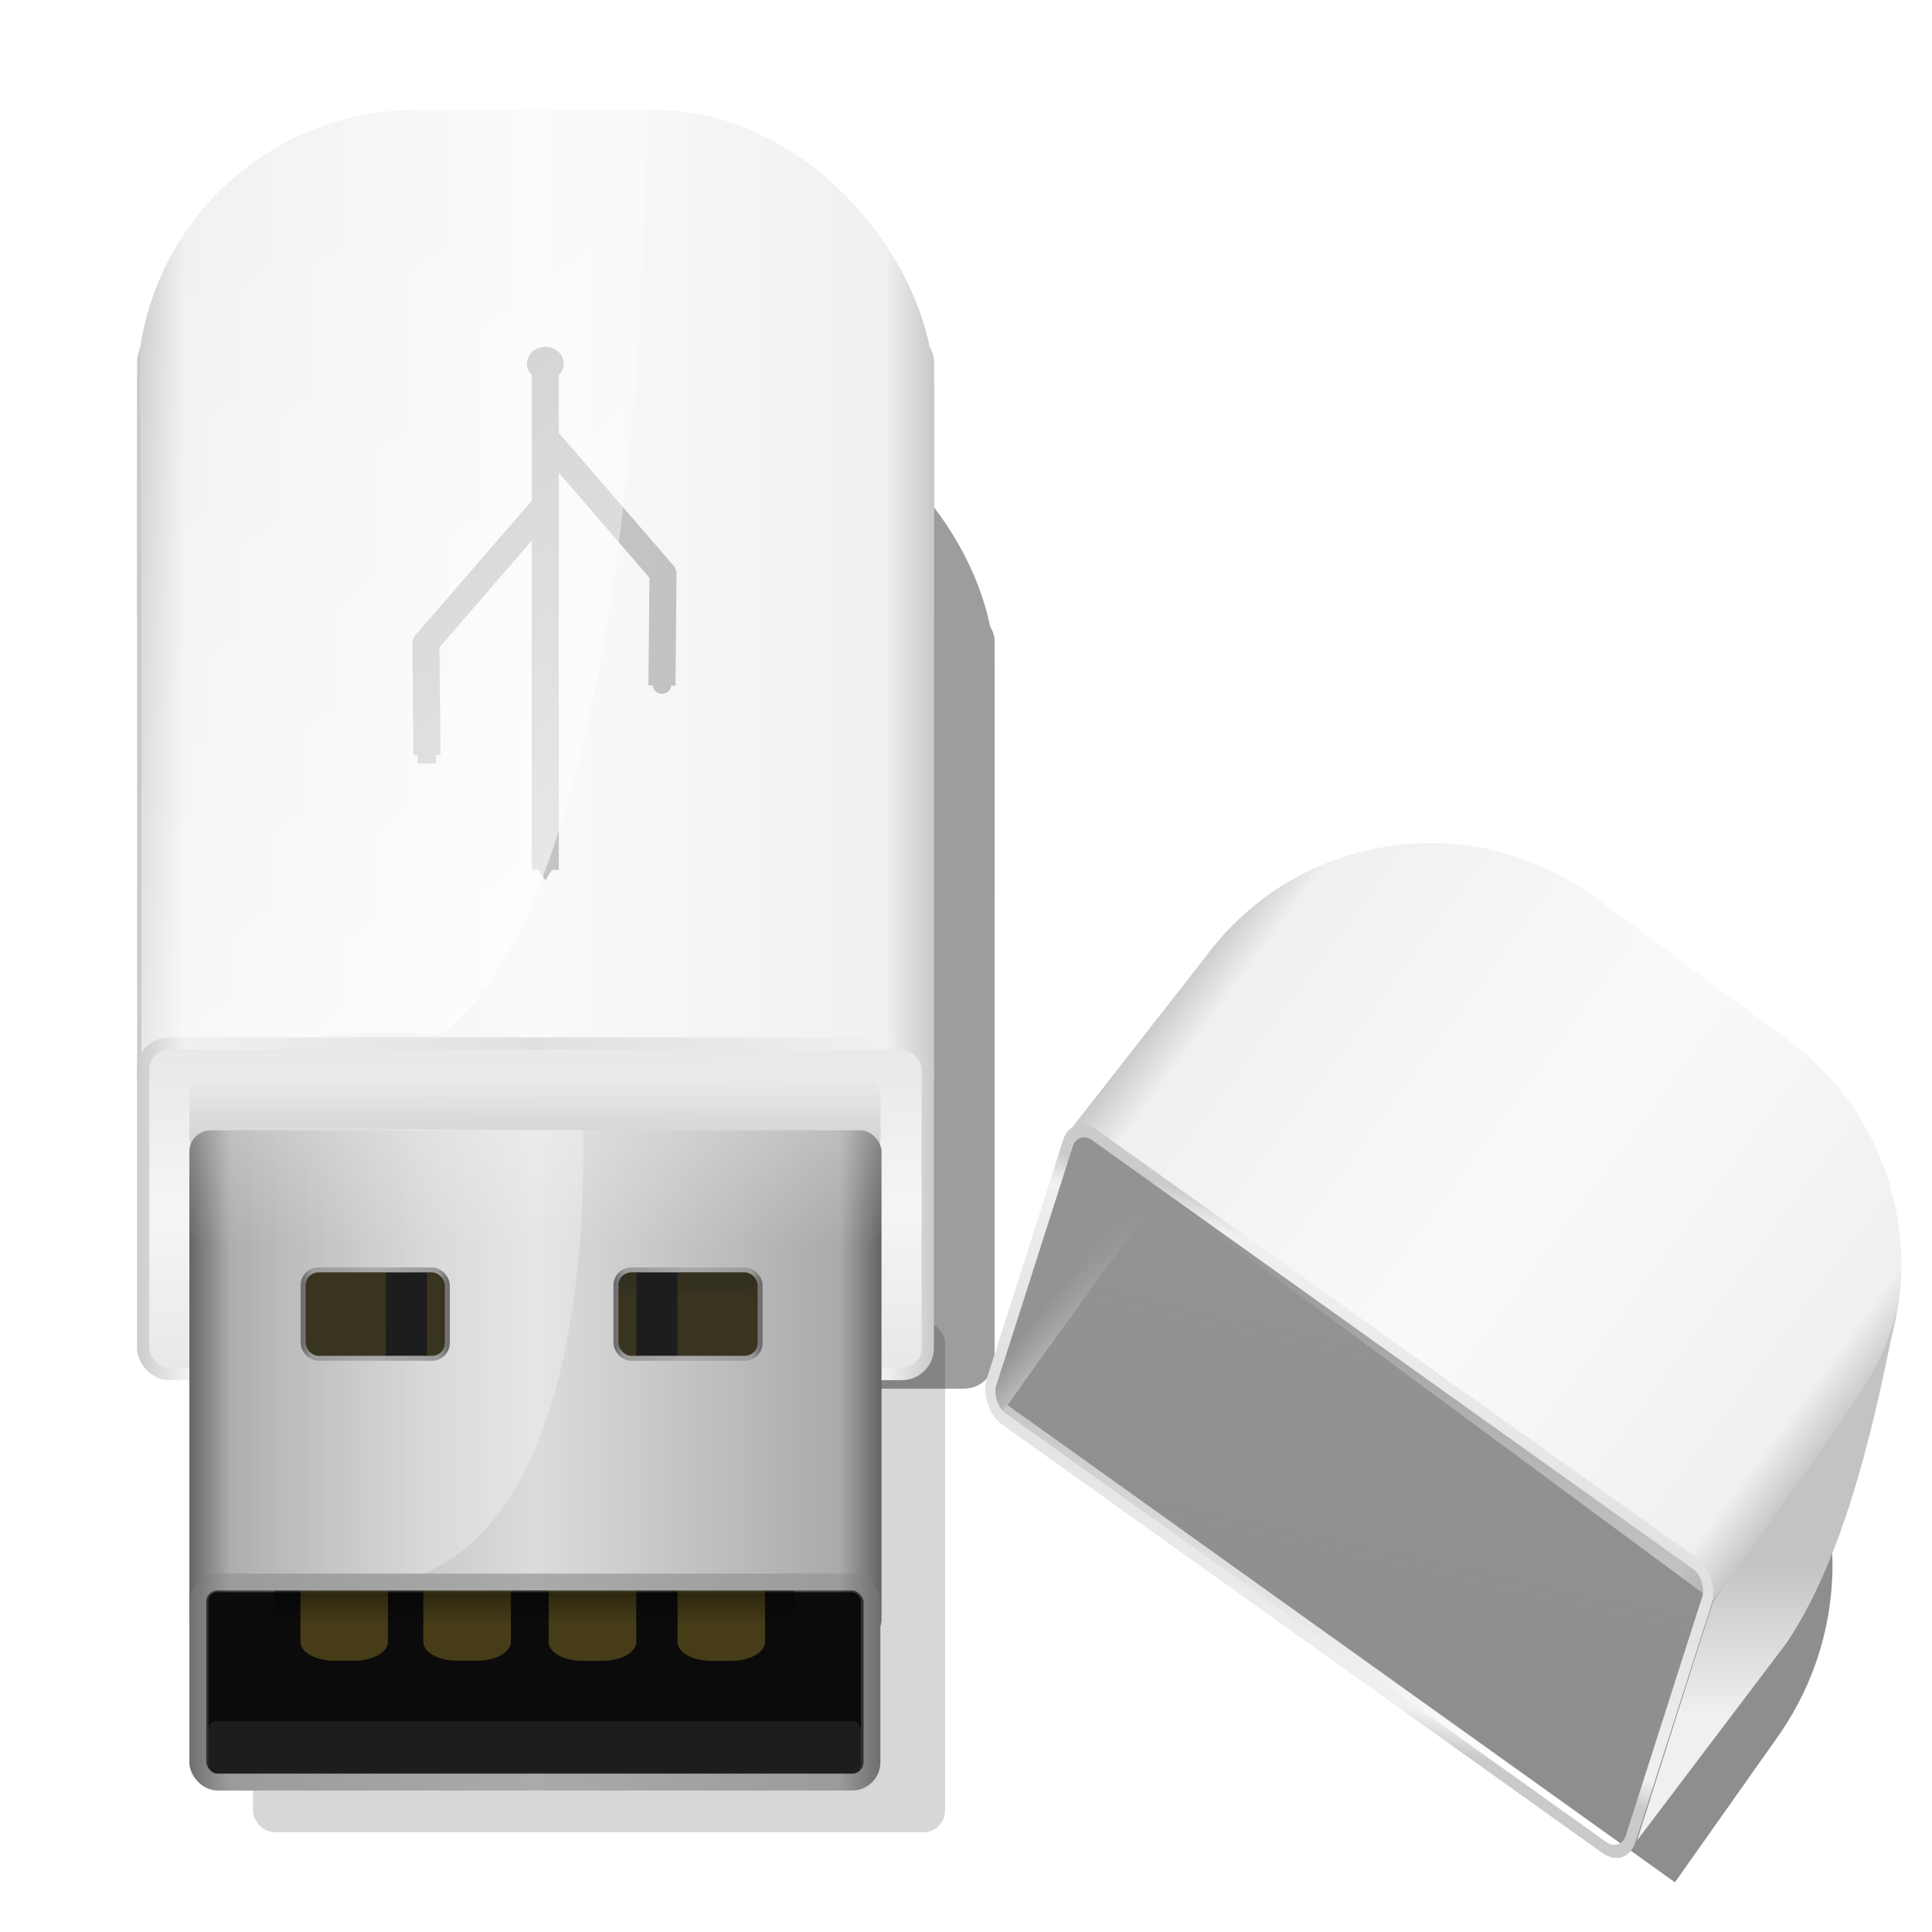
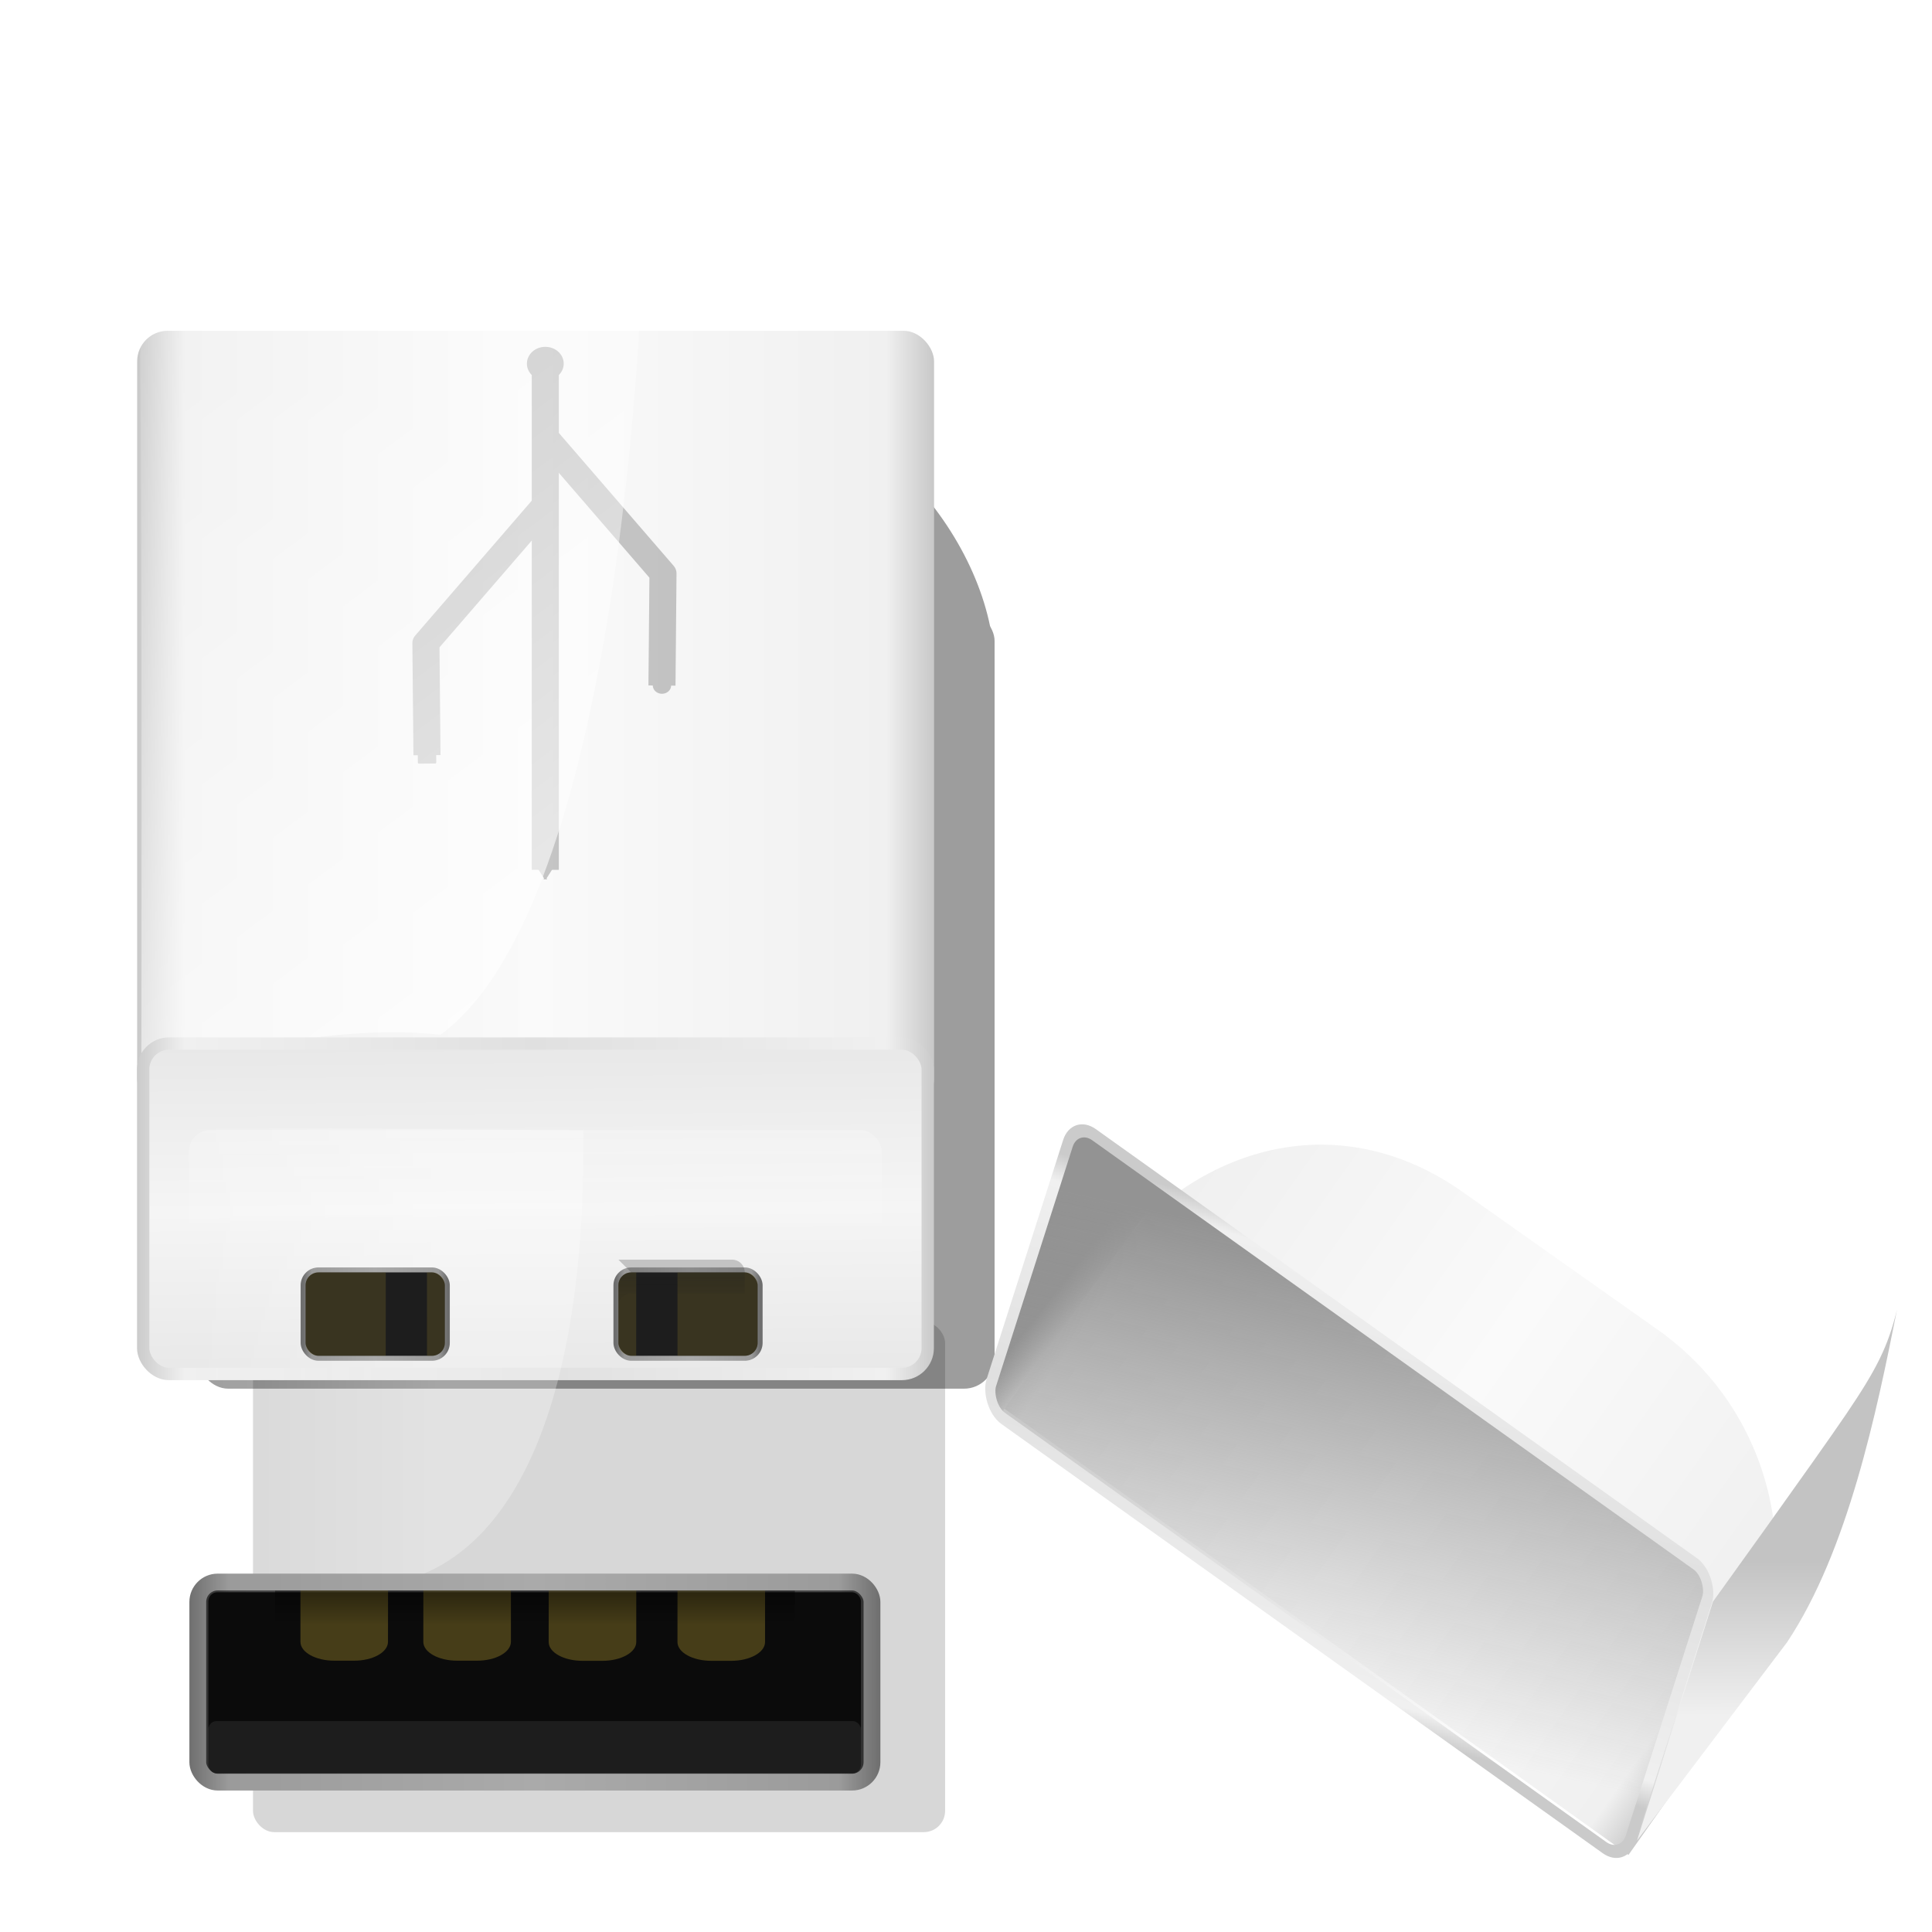
<svg xmlns="http://www.w3.org/2000/svg" xmlns:ns1="http://sodipodi.sourceforge.net/DTD/sodipodi-0.dtd" xmlns:ns2="http://www.inkscape.org/namespaces/inkscape" xmlns:xlink="http://www.w3.org/1999/xlink" id="svg2" ns1:docname="aa.svg" ns2:export-filename="/home/sl4yer/Desktop/pendriveInk.png" viewBox="0 0 420 420" ns1:version="0.32" ns2:export-xdpi="90" version="1.0" ns2:output_extension="org.inkscape.output.svg.inkscape" ns2:export-ydpi="90" ns2:version="0.45.1" ns1:docbase="/home/sl4yer/Desktop">
  <defs id="defs4">
    <linearGradient id="linearGradient6364" ns2:collect="always">
      <stop id="stop6366" style="stop-color:#1d1d1d" offset="0" />
      <stop id="stop6368" style="stop-color:#1d1d1d;stop-opacity:0" offset="1" />
    </linearGradient>
    <marker id="SquareS" refY="0" refX="0" style="overflow:visible" orient="auto" ns2:stockid="SquareS">
      <path id="path5532" style="stroke:#000000;stroke-width:1pt;fill-rule:evenodd" transform="scale(.2)" d="m-5-5v10h10v-10h-10z" />
    </marker>
    <marker id="Dot_s" refY="0" refX="0" style="overflow:visible" orient="auto" ns2:stockid="Dot_s">
      <path id="path5523" style="stroke:#000000;stroke-width:1pt;fill-rule:evenodd" transform="matrix(.2 0 0 .2 1.48 .2)" d="m-2.5-1c0 2.76-2.24 5-5 5s-5-2.24-5-5 2.24-5 5-5 5 2.24 5 5z" />
    </marker>
    <marker id="Dot_m" refY="0" refX="0" style="overflow:visible" orient="auto" ns2:stockid="Dot_m">
      <path id="path5520" style="stroke:#000000;stroke-width:1pt;fill-rule:evenodd" transform="matrix(.4 0 0 .4 2.96 .4)" d="m-2.5-1c0 2.76-2.24 5-5 5s-5-2.24-5-5 2.24-5 5-5 5 2.24 5 5z" />
    </marker>
    <marker id="TriangleOutS" refY="0" refX="0" style="overflow:visible" orient="auto" ns2:stockid="TriangleOutS">
      <path id="path5559" style="stroke:#000000;stroke-width:1pt;fill-rule:evenodd" transform="scale(.2)" d="m5.77 0l-8.65 5v-10l8.65 5z" />
    </marker>
    <linearGradient id="linearGradient5388">
      <stop id="stop5390" style="stop-color:#cbcbcb" offset="0" />
      <stop id="stop5392" style="stop-color:#f0f0f0" offset=".06" />
      <stop id="stop5394" style="stop-color:#e0e0e0" offset=".5" />
      <stop id="stop5396" style="stop-color:#f0f0f0" offset=".94" />
      <stop id="stop5398" style="stop-color:#cacaca" offset="1" />
    </linearGradient>
    <linearGradient id="linearGradient5352">
      <stop id="stop5354" style="stop-color:#c8c8c8" offset="0" />
      <stop id="stop5356" style="stop-color:#f0f0f0" offset=".06" />
      <stop id="stop5358" style="stop-color:#fafafa" offset=".5" />
      <stop id="stop5360" style="stop-color:#f0f0f0" offset=".94" />
      <stop id="stop5362" style="stop-color:#c8c8c8" offset="1" />
    </linearGradient>
    <linearGradient id="linearGradient3142">
      <stop id="stop3144" style="stop-color:#6e6e6e" offset="0" />
      <stop id="stop3170" style="stop-color:#9b9b9b" offset=".06" />
      <stop id="stop3150" style="stop-color:#aaaaaa" offset=".5" />
      <stop id="stop3172" style="stop-color:#9b9b9b" offset=".94" />
      <stop id="stop3146" style="stop-color:#6e6e6e" offset="1" />
    </linearGradient>
    <linearGradient id="linearGradient3148" y2="577.73" xlink:href="#linearGradient3142" gradientUnits="userSpaceOnUse" x2="367.68" gradientTransform="matrix(1.002 0 0 .833 47.127 295)" y1="577.73" x1="217.46" ns2:collect="always" />
    <linearGradient id="linearGradient3168" y2="508.65" gradientUnits="userSpaceOnUse" x2="365.4" gradientTransform="matrix(1.031 0 0 .886 38.961 260.91)" y1="508.65" x1="219.48" ns2:collect="always">
      <stop id="stop3176" style="stop-color:#646464" offset="0" />
      <stop id="stop3178" style="stop-color:#aaaaaa" offset=".06" />
      <stop id="stop3180" style="stop-color:#dcdcdc" offset=".5" />
      <stop id="stop3182" style="stop-color:#aaaaaa" offset=".94" />
      <stop id="stop3184" style="stop-color:#646464" offset="1" />
    </linearGradient>
    <linearGradient id="linearGradient5288" y2="699.43" xlink:href="#linearGradient3142" gradientUnits="userSpaceOnUse" x2="390.67" y1="699.43" x1="359.33" ns2:collect="always" />
    <linearGradient id="linearGradient5296" y2="699.43" xlink:href="#linearGradient3142" gradientUnits="userSpaceOnUse" x2="458.67" y1="699.43" x1="427.33" ns2:collect="always" />
    <linearGradient id="linearGradient5302" y2="514.15" gradientUnits="userSpaceOnUse" x2="217.29" gradientTransform="translate(47.908 193.02)" y1="514.15" x1="270.86" ns2:collect="always">
      <stop id="stop5164" style="stop-color:#ffffff" offset="0" />
      <stop id="stop5166" style="stop-color:#ffffff;stop-opacity:0" offset="1" />
    </linearGradient>
    <linearGradient id="linearGradient5350" y2="598.55" xlink:href="#linearGradient5352" gradientUnits="userSpaceOnUse" x2="495.48" gradientTransform="matrix(1 0 0 1.184 1.01 -138.27)" y1="598.55" x1="322.24" ns2:collect="always" />
    <linearGradient id="linearGradient5378" y2="640.72" gradientUnits="userSpaceOnUse" x2="398.51" gradientTransform="matrix(.984 0 0 1.002 -62.978 -4.529)" y1="712.45" x1="399.01" ns2:collect="always">
      <stop id="stop5374" style="stop-color:#e8e8e8" offset="0" />
      <stop id="stop5408" style="stop-color:#f5f5f5" offset=".5" />
      <stop id="stop5376" style="stop-color:#e8e8e8" offset="1" />
    </linearGradient>
    <linearGradient id="linearGradient5406" y2="676.54" xlink:href="#linearGradient5388" gradientUnits="userSpaceOnUse" x2="496.45" gradientTransform="translate(-69.324 -3.409)" y1="676.54" x1="323.22" ns2:collect="always" />
    <linearGradient id="linearGradient5414" y2="598.55" xlink:href="#linearGradient5352" gradientUnits="userSpaceOnUse" x2="495.48" gradientTransform="matrix(1 0 0 1.184 1.01 -186.27)" y1="598.55" x1="322.24" ns2:collect="always" />
    <linearGradient id="linearGradient5438" y2="632.58" gradientUnits="userSpaceOnUse" x2="450.86" gradientTransform="translate(-69.324 -3.409)" y1="453.79" x1="317.85" ns2:collect="always">
      <stop id="stop5442" style="stop-color:#ffffff;stop-opacity:0" offset="0" />
      <stop id="stop5444" style="stop-color:#ffffff" offset="1" />
    </linearGradient>
    <linearGradient id="linearGradient5725" y2="646.83" gradientUnits="userSpaceOnUse" x2="401.43" gradientTransform="matrix(.982 0 0 1 -62.192 -2.399)" y1="670.15" x1="401.48" ns2:collect="always">
      <stop id="stop5721" style="stop-color:#000000" offset="0" />
      <stop id="stop5723" style="stop-color:#000000;stop-opacity:0" offset="1" />
    </linearGradient>
    <linearGradient id="linearGradient5735" y2="779.42" gradientUnits="userSpaceOnUse" x2="484.82" gradientTransform="translate(-69.324 -3.409)" y1="779.42" x1="334.6" ns2:collect="always">
      <stop id="stop5739" style="stop-color:#232323" offset="0" />
      <stop id="stop5741" style="stop-color:#464646" offset=".06" />
      <stop id="stop5743" style="stop-color:#505050" offset=".5" />
      <stop id="stop5745" style="stop-color:#464646" offset=".94" />
      <stop id="stop5747" style="stop-color:#232323" offset="1" />
    </linearGradient>
    <linearGradient id="linearGradient5757" y2="684.67" gradientUnits="userSpaceOnUse" x2="408.61" gradientTransform="matrix(1.002 0 0 1 -70.547 -3.409)" y1="659.41" x1="408.61" ns2:collect="always">
      <stop id="stop5753" style="stop-color:#ffffff" offset="0" />
      <stop id="stop5755" style="stop-color:#ffffff;stop-opacity:0" offset="1" />
    </linearGradient>
    <linearGradient id="linearGradient5813" y2="766.86" gradientUnits="userSpaceOnUse" x2="404.5" gradientTransform="translate(-69.344 -3.222)" y1="759.36" x1="404.5" ns2:collect="always">
      <stop id="stop5809" style="stop-color:#000000" offset="0" />
      <stop id="stop5811" style="stop-color:#000000;stop-opacity:0" offset="1" />
    </linearGradient>
    <filter id="filter6350" height="1.275" width="1.067" y="-.137" x="-.034" ns2:collect="always">
      <feGaussianBlur id="feGaussianBlur6352" stdDeviation="0.422" ns2:collect="always" />
    </filter>
    <linearGradient id="linearGradient6370" y2="697.75" xlink:href="#linearGradient6364" gradientUnits="userSpaceOnUse" x2="437.38" y1="691.18" x1="437.38" ns2:collect="always" />
    <linearGradient id="linearGradient3357" y2="279.08" gradientUnits="userSpaceOnUse" x2="247.49" y1="273.96" x1="240.95" ns2:collect="always">
      <stop id="stop3342" style="stop-color:#939393" offset="0" />
      <stop id="stop3344" style="stop-color:#fafafa" offset="1" />
    </linearGradient>
    <linearGradient id="linearGradient3363" y2="790.36" gradientUnits="userSpaceOnUse" x2="602.02" y1="756.77" x1="601.9" ns2:collect="always">
      <stop id="stop3303" style="stop-color:#c3c3c3" offset="0" />
      <stop id="stop3305" style="stop-color:#f0f0f0" offset="1" />
    </linearGradient>
    <linearGradient id="linearGradient3365" y2="351.73" gradientUnits="userSpaceOnUse" x2="801.64" y1="263.28" x1="766.54" ns2:collect="always">
      <stop id="stop3319" style="stop-color:#939393" offset="0" />
      <stop id="stop3321" style="stop-color:#939393;stop-opacity:0" offset="1" />
    </linearGradient>
    <linearGradient id="linearGradient3367" y2="711.12" xlink:href="#linearGradient5388" gradientUnits="userSpaceOnUse" x2="460.86" gradientTransform="matrix(1.001 -1.7604e-7 -3.0172e-8 .901 340.3 -289.03)" y1="612.96" x1="425.8" ns2:collect="always" />
    <filter id="filter4131" height="1.276" width="1.254" y="-.138" x="-.127" ns2:collect="always">
      <feGaussianBlur id="feGaussianBlur4133" stdDeviation="8.879" ns2:collect="always" />
    </filter>
    <filter id="filter4640" height="1.237" width="1.298" y="-.119" x="-.149" ns2:collect="always">
      <feGaussianBlur id="feGaussianBlur4642" stdDeviation="10.737" ns2:collect="always" />
    </filter>
    <filter id="filter5158" height="1.646" width="1.476" y="-.323" x="-.238" ns2:collect="always">
      <feGaussianBlur id="feGaussianBlur5160" stdDeviation="14.937" ns2:collect="always" />
    </filter>
  </defs>
  <ns1:namedview id="base" bordercolor="#666666" ns2:pageshadow="2" ns2:guide-bbox="true" pagecolor="#ffffff" ns2:window-height="679" ns2:zoom="4" ns2:window-x="105" borderopacity="1.0" ns2:current-layer="layer1" ns2:cx="89.771429" ns2:cy="64.802935" showguides="true" ns2:window-y="73" ns2:window-width="922" ns2:pageopacity="0.0" ns2:document-units="px" />
  <g id="layer1" ns2:label="Warstwa 1" ns2:groupmode="layer" transform="translate(-224.11 -410.35)">
    <g id="g5298">
      <rect id="rect3877" style="opacity:.396;filter:url(#filter5158);fill:#000000" ry="4.632" height="110.93" width="150.46" y="697.71" x="279.11" />
      <g id="g3839" style="opacity:.384;filter:url(#filter4640);fill:#000000" transform="translate(-56.167 57.366)">
        <rect id="rect3841" style="opacity:1;fill:#000000" ry="6.641" height="169.2" width="173.24" y="485.67" x="323.25" />
        <rect id="rect3843" style="opacity:1;fill:#000000" ry="60.684" height="169.2" width="173.24" y="437.67" x="323.25" />
      </g>
      <g id="g5416" transform="translate(-69.324 -3.409)">
        <rect id="rect5342" style="fill:url(#linearGradient5350)" ry="6.641" height="169.2" width="173.24" y="485.67" x="323.25" />
-         <rect id="rect5412" style="fill:url(#linearGradient5414)" ry="60.684" height="169.2" width="173.24" y="437.67" x="323.25" />
      </g>
      <g id="g5674" style="opacity:.212;stroke:#000000" transform="matrix(1.155 0 0 1.055 26.784 -11.166)">
        <path id="path5450" ns1:nodetypes="cc" style="marker-end:url(#TriangleOutS);marker-start:url(#Dot_m);stroke:#000000;stroke-miterlimit:3.8;stroke-width:5.094;fill:none" d="m273.48 474.41v104.37" />
        <path id="path5664" ns1:nodetypes="ccc" style="stroke-linejoin:round;marker-end:url(#Dot_s);stroke:#000000;stroke-width:5.094;fill:none" d="m273.47 489.62l22.16 28.08-0.19 23.1" />
        <path id="path5670" ns1:nodetypes="ccc" style="stroke-linejoin:round;marker-end:url(#SquareS);stroke:#000000;stroke-width:5.094;fill:none" d="m273.17 503.98l-22.16 28.08 0.2 23.09" />
      </g>
      <path id="path5420" ns1:nodetypes="cccccc" style="opacity:.755;fill-rule:evenodd;fill:url(#linearGradient5438)" d="m364.61 434.31c0 72.14-11.16 176.69-44.74 200.98-29.53-3.24-65.03 9.33-65.03 9.33s0.19-118.5-0.26-156.93c1.5-30.22 31.55-52.24 57.68-53.17 17.86-0.06 51.11-0.41 52.35-0.21z" />
      <rect id="rect5308" style="stroke:url(#linearGradient5406);stroke-width:2.681;fill:url(#linearGradient5378)" ry="5.619" height="71.835" width="170.55" y="637.21" x="255.24" />
-       <rect id="rect5717" style="opacity:.2;fill:url(#linearGradient5725)" ry="5.768" height="20.77" width="150.26" y="642.56" x="265.28" />
-       <rect id="rect3152" style="fill:url(#linearGradient3168)" ry="4.632" height="110.93" width="150.46" y="656.06" x="265.28" />
      <path id="path4191" ns1:nodetypes="csccc" style="opacity:.273;fill-rule:evenodd;fill:url(#linearGradient5302)" d="m350.91 656.1c0.71 62.85-17.26 99.25-48.93 99.1-25.48-0.12-36.79 3.75-36.79 3.75v-103.57l85.72 0.72z" />
      <g id="g3348" transform="translate(4.243 -7.071)">
        <g id="g3263" transform="matrix(.817 .577 -.577 .817 476.7 97.436)">
-           <path id="path3713" ns1:nodetypes="ccccccccc" style="opacity:.665;filter:url(#filter4131);fill:#000000" transform="matrix(1.068 0 0 1.068 -35.829 -38.672)" d="m396.82 438.95h51.87c33.62 0 60.68 27.07 60.68 60.69v36.21l-160.1-0.95h-6.89v-9.27-26.95c0-33.62 20.82-59.73 54.44-59.73z" />
          <path id="rect3267" ns1:nodetypes="ccccccccc" style="fill:url(#linearGradient5414)" d="m383.93 437.67h51.88c33.61 0 60.68 27.06 60.68 60.68v36.22l-160.11-0.96h-6.88v-9.27-26.94c0-33.62 20.81-59.73 54.43-59.73z" />
        </g>
        <path id="path3338" d="m243.24 242.14l-19.62 56.92 2.65 4.95 35.89-49.67-18.92-12.2z" style="fill-rule:evenodd;fill:url(#linearGradient3357)" transform="translate(211.38 420.45)" />
        <g id="g3292" transform="matrix(.804 .594 -.594 .804 510.62 40.684)">
          <path id="path3294" ns1:nodetypes="ccccccc" style="fill:url(#linearGradient5414)" d="m385.21 426.78h51.87c33.62 0 60.69 27.06 60.69 60.68l-1.28 47.11h-173.24l1.28-47.11c0-33.62 27.06-60.68 60.68-60.68z" />
        </g>
        <path id="rect3298" ns1:nodetypes="cscccc" style="fill:url(#linearGradient3363)" d="m592.25 765.6s22.33-30.97 28.96-40.76c6.63-9.78 9.07-14.66 11.04-22.66-4.41 22.14-10.64 52.39-23.91 72.28l-32.6 43.08 16.51-51.94z" />
        <rect id="rect3286" ry="5.063" style="stroke:url(#linearGradient3367);stroke-width:2.546;fill:url(#linearGradient3365)" transform="matrix(.814 .581 -.305 .953 0 0)" height="64.727" width="170.72" y="288.21" x="665.2" />
      </g>
    </g>
    <rect id="rect2160" style="stroke:url(#linearGradient3148);stroke-width:3.654;fill:url(#linearGradient5735)" ry="4.328" height="43.496" width="146.56" y="754.27" x="267.11" />
    <g id="g5817" transform="matrix(1.052 0 0 1.083 -90.586 -66.104)">
      <rect id="rect5260" style="fill:#0b0b0b" ry="1.834" height="28.789" width="134.86" y="759.55" x="342.19" />
      <rect id="rect5258" style="fill:#1d1d1d" ry="1.691" height="10.484" width="134.86" y="785.41" x="342.19" />
    </g>
    <g id="g5262" style="fill:#1d1d1d" transform="translate(-69.324 -3.409)">
      <rect id="rect3194" style="stroke:url(#linearGradient5288);stroke-width:1.08;fill:#1d1d1d" ry="3.34" height="19.206" width="31.349" y="689.83" x="359.33" />
      <rect id="rect4179" style="stroke:url(#linearGradient5296);stroke-width:1.08;fill:#1d1d1d" ry="3.34" height="19.206" width="31.349" y="689.83" x="427.33" />
      <g id="g5998">
        <path id="rect5796" ns1:nodetypes="ccccccc" style="opacity:.3;fill-opacity:.706;fill:#a0892c" d="m440.71 690.37h14.64c1.55 0 2.79 1.25 2.79 2.79v12.54c0 1.55-1.25 2.8-2.8 2.8l-14.62-0.01-0.01-18.12z" />
        <path id="path5801" ns1:nodetypes="ccccccc" style="opacity:.3;fill-opacity:.706;fill:#a0892c" d="m377.3 690.37l-14.64-0.01c-1.55 0-2.79 1.25-2.79 2.8v12.54c0 1.55 1.24 2.79 2.79 2.79h14.63l0.01-18.12z" />
        <path id="path5992" ns1:nodetypes="ccccccc" style="opacity:.3;fill-opacity:.706;fill:#a0892c" d="m431.75 690.37l-1.1-0.01c-1.55 0-2.79 1.25-2.79 2.8v12.54c0 1.55 1.25 2.79 2.8 2.79h1.07l0.02-18.12z" />
        <path id="path5996" ns1:nodetypes="ccccccc" style="opacity:.3;fill-opacity:.706;fill:#a0892c" d="m386.25 690.37l1.09-0.01c1.55 0 2.79 1.25 2.79 2.8v12.54c0 1.55-1.24 2.79-2.79 2.79h-1.08l-0.01-18.12z" />
      </g>
      <g id="g6360" style="opacity:.735;fill:url(#linearGradient6370)">
-         <path id="rect6004" style="opacity:.547;filter:url(#filter6350);fill:url(#linearGradient6370)" d="m430.66 690.38c-1.55 0-2.78 1.23-2.78 2.78v4.59c0-1.55 1.23-2.78 2.78-2.78h24.68c1.55 0 2.78 1.23 2.78 2.78v-4.59c0-1.55-1.23-2.78-2.78-2.78h-24.68z" />
+         <path id="rect6004" style="opacity:.547;filter:url(#filter6350);fill:url(#linearGradient6370)" d="m430.66 690.38c-1.55 0-2.78 1.23-2.78 2.78v4.59c0-1.55 1.23-2.78 2.78-2.78h24.68v-4.59c0-1.55-1.23-2.78-2.78-2.78h-24.68z" />
        <path id="path6356" style="opacity:.547;filter:url(#filter6350);fill:url(#linearGradient6370)" d="m362.66 690.37c-1.55 0-2.78 1.23-2.78 2.78v4.59c0-1.54 1.23-2.78 2.78-2.78h24.68c1.55 0 2.78 1.24 2.78 2.78v-4.59c0-1.55-1.23-2.78-2.78-2.78h-24.68z" />
      </g>
    </g>
    <rect id="rect5749" style="opacity:.224;fill:url(#linearGradient5757)" ry="4.719" height="25.254" width="150.64" y="656" x="265.16" />
    <g id="g5821" transform="translate(-69.324 -3.409)">
      <path id="rect5759" ns1:nodetypes="ccccccc" style="opacity:.563;fill-opacity:.707;fill:#a0892c" d="m377.79 759.52l-0.01 11.16c0 2.27-3.29 4.1-7.38 4.1h-4.27c-4.09 0-7.38-1.83-7.38-4.1v-11.16h19.04z" />
      <path id="path5786" ns1:nodetypes="ccccccc" style="opacity:0.563;fill-opacity:.707;fill:#a0892c" d="m459.75 759.55v11.17c0 2.27-3.3 4.09-7.38 4.09h-4.28c-4.09 0-7.38-1.82-7.38-4.09l0.01-11.17h19.03z" />
      <path id="path5788" ns1:nodetypes="ccccccc" style="opacity:.563;fill-opacity:.707;fill:#a0892c" d="m404.5 759.52v11.16c0 2.27-3.3 4.1-7.38 4.1h-4.28c-4.09 0-7.38-1.83-7.38-4.1l0.01-11.16h19.03z" />
      <path id="path5790" ns1:nodetypes="ccccccc" style="opacity:.563;fill-opacity:.707;fill:#a0892c" d="m431.75 759.55v11.17c0 2.27-3.3 4.09-7.38 4.09h-4.28c-4.09 0-7.38-1.82-7.38-4.09l0.01-11.17h19.03z" />
    </g>
    <rect id="rect5805" style="opacity:.392;fill:url(#linearGradient5813)" ry="0" height="7.5" width="113" y="756.14" x="283.91" />
  </g>
</svg>